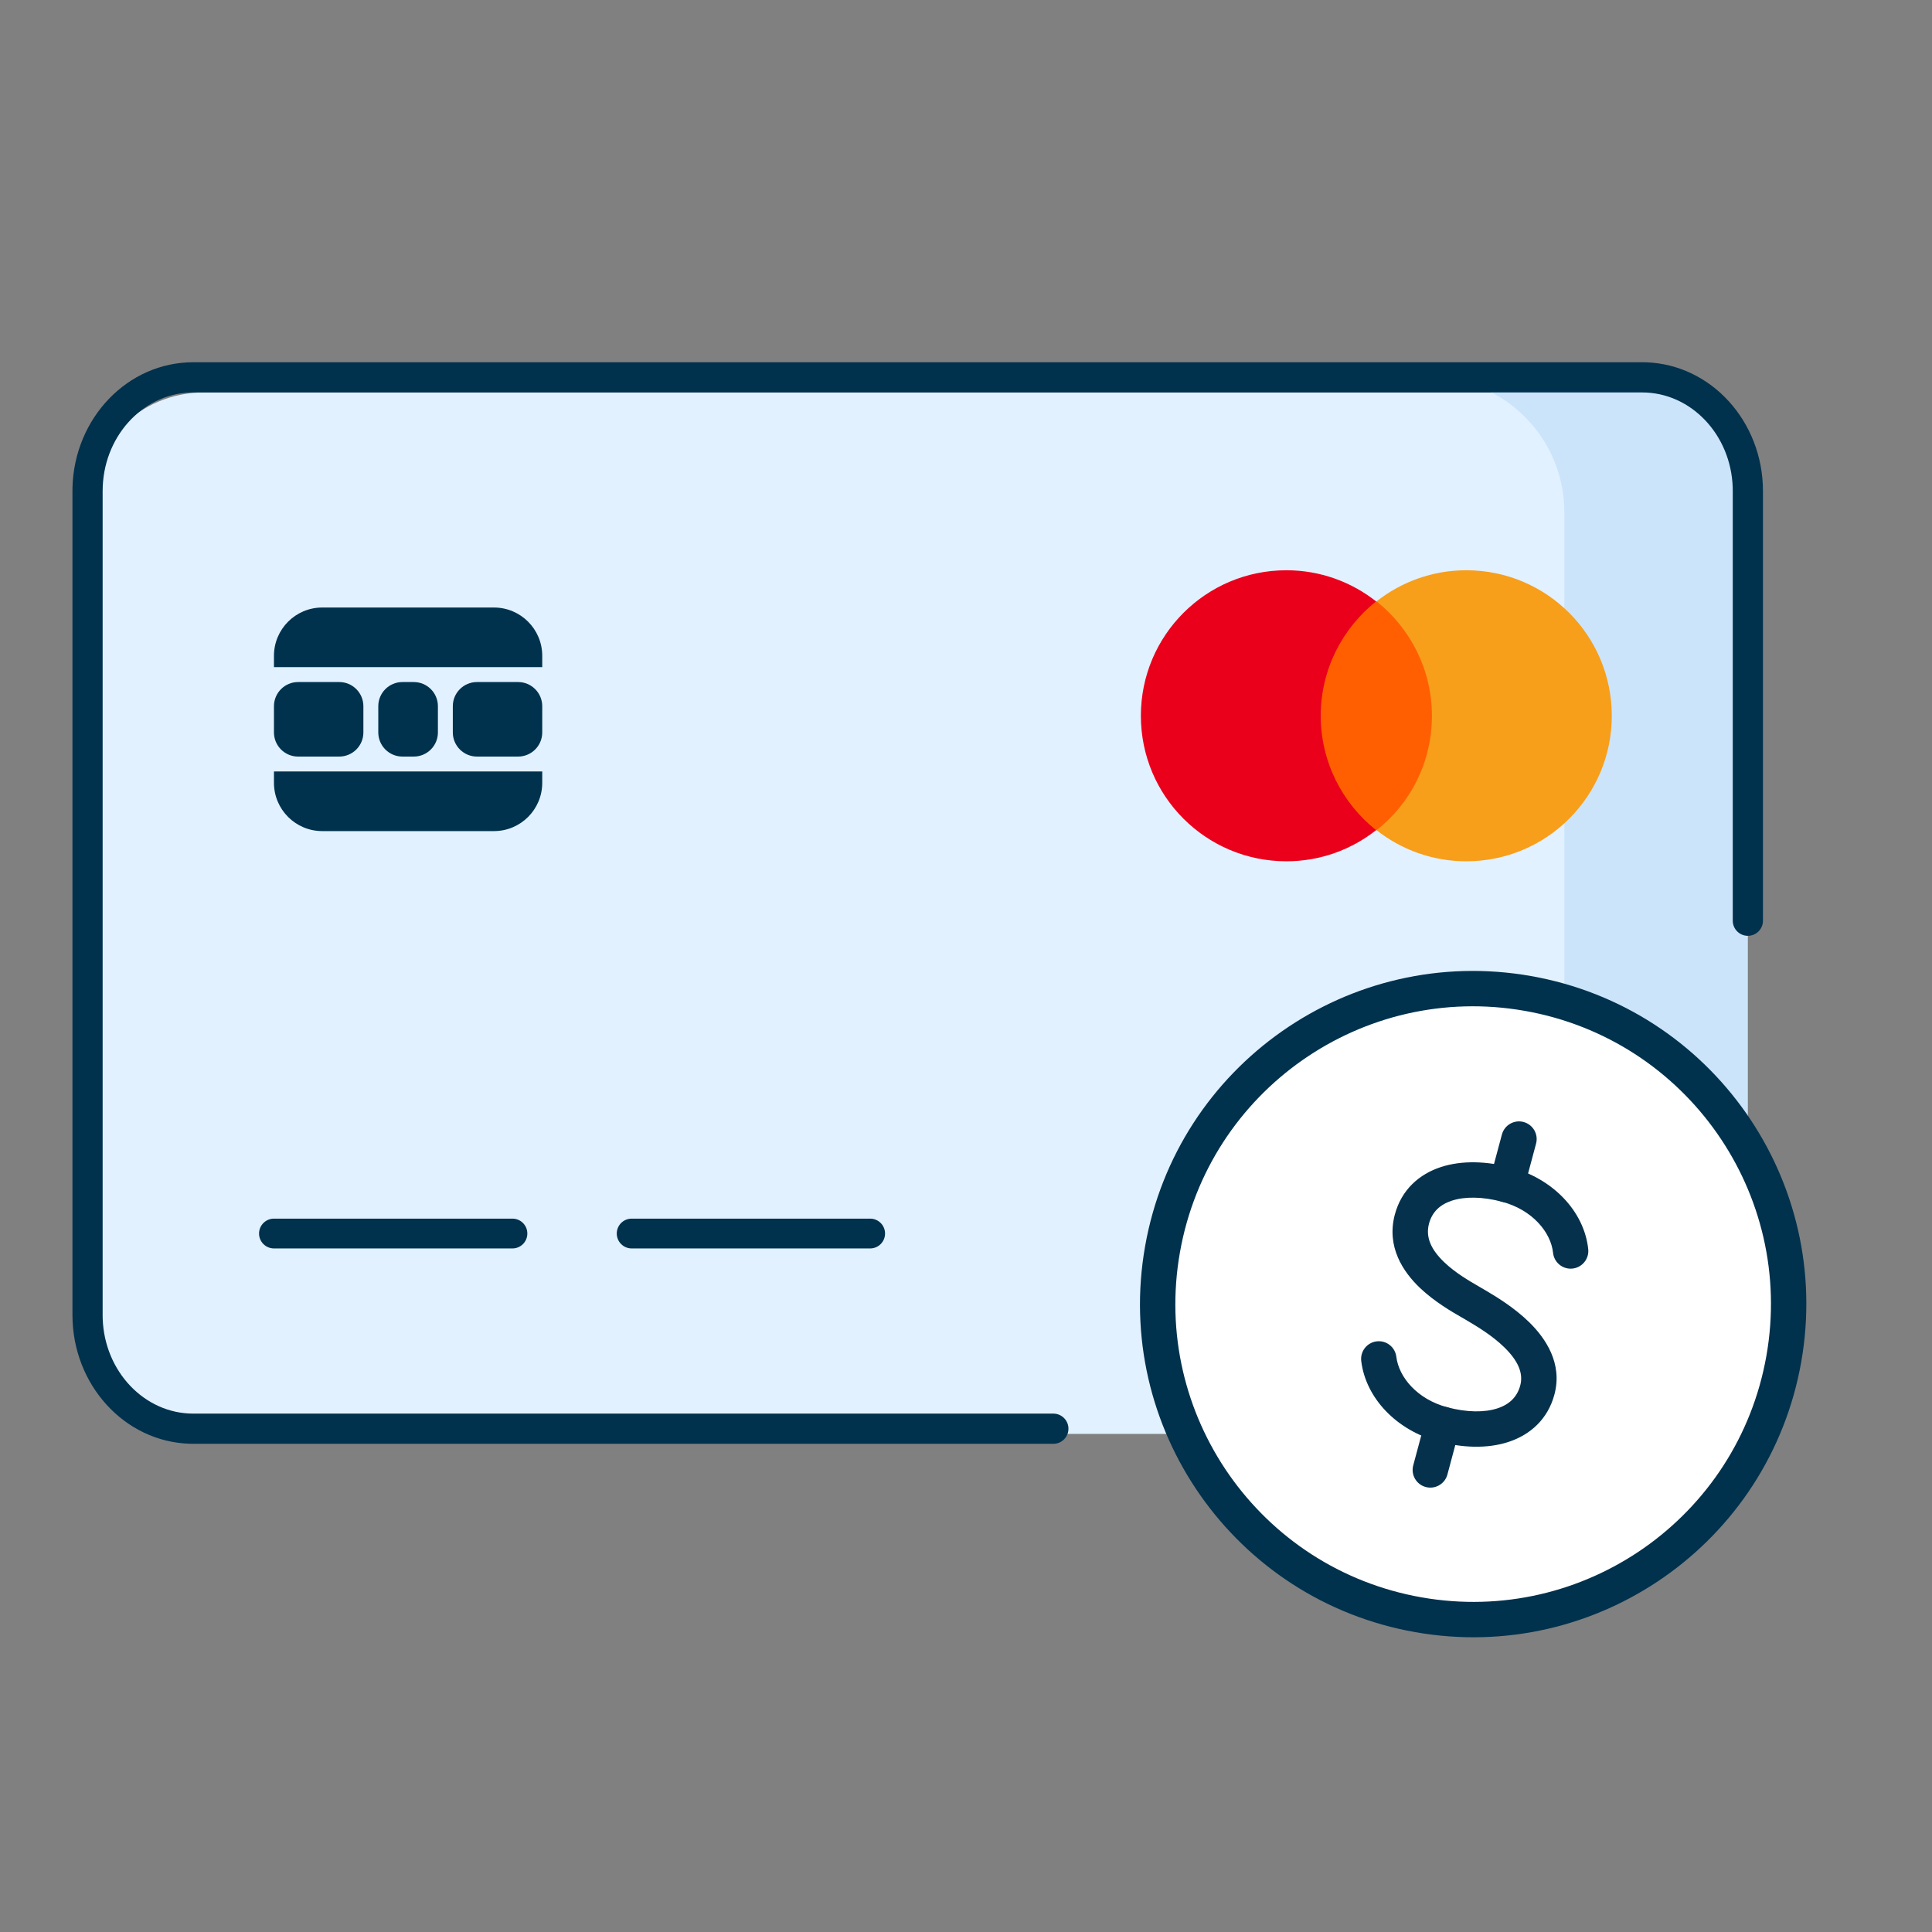
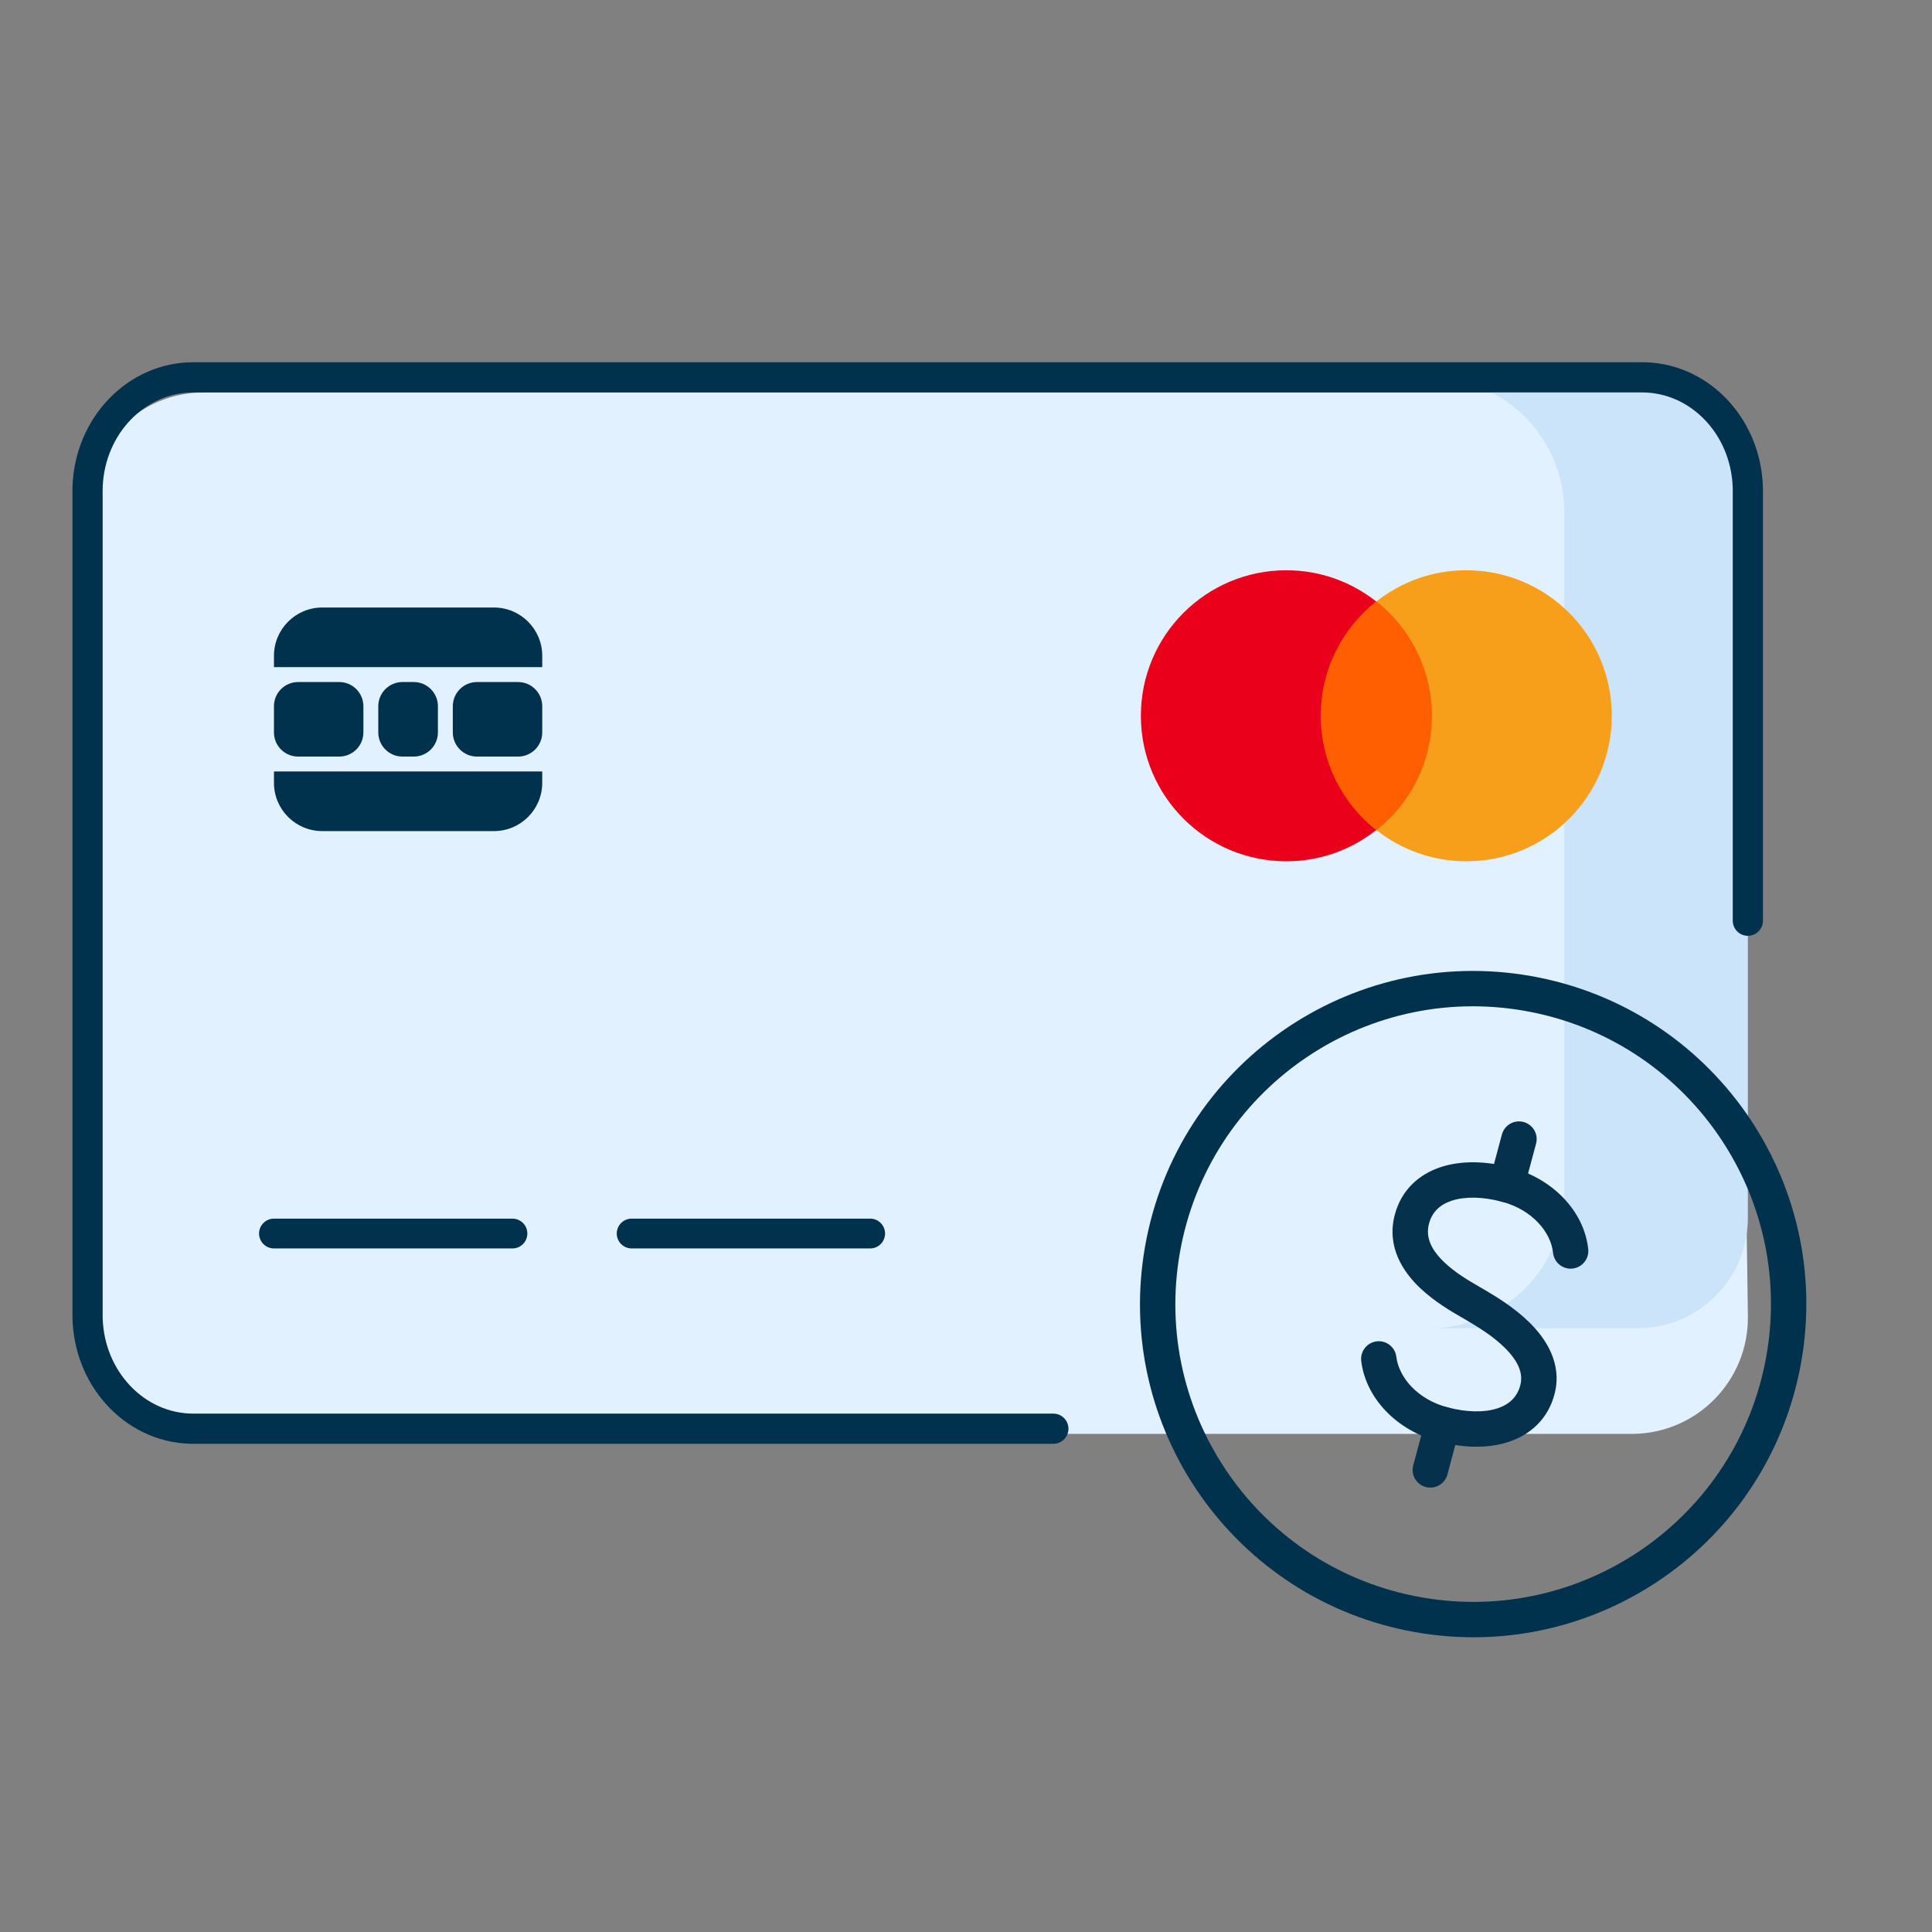
<svg xmlns="http://www.w3.org/2000/svg" width="80" height="80" viewBox="0 0 80 80" fill="none">
  <rect x="0" y="0" width="80" height="80" fill="#808080" stroke="none" />
  <g clip-path="url(#clip0_639_3084)">
    <path fill-rule="evenodd" clip-rule="evenodd" d="M8.438 16.25H67.097C69.729 16.25 71.873 18.364 71.909 20.995L72.376 54.495C72.413 57.153 70.289 59.337 67.632 59.374C67.609 59.375 67.587 59.375 67.564 59.375H45.371H8.438C5.78 59.375 3.625 57.22 3.625 54.562V21.062C3.625 18.405 5.78 16.25 8.438 16.25Z" fill="#E1F1FF" />
    <path fill-rule="evenodd" clip-rule="evenodd" d="M59.25 15.625H67.81C70.331 15.625 72.375 17.669 72.375 20.19V50.435C72.375 52.956 70.331 55 67.81 55H59.25C62.311 54.969 64.776 52.479 64.776 49.418V21.208C64.776 18.147 62.311 15.656 59.25 15.625Z" fill="#CBE4FA" />
    <path d="M43.617 59.785C43.962 59.785 44.242 59.505 44.242 59.16C44.242 58.84 44.001 58.575 43.69 58.539L43.617 58.535H8.003C5.987 58.535 4.325 56.795 4.252 54.6L4.25 54.45V20.335C4.25 18.12 5.866 16.331 7.866 16.253L8.003 16.25H67.997C70.013 16.25 71.675 17.989 71.748 20.185L71.75 20.335V38.125C71.75 38.47 72.03 38.75 72.375 38.75C72.695 38.75 72.96 38.509 72.996 38.198L73 38.125V20.335C73 17.453 70.853 15.089 68.151 15.002L67.997 15H8.003C5.281 15 3.083 17.311 3.002 20.173L3 20.335V54.45C3 57.332 5.148 59.696 7.849 59.782L8.003 59.785H43.617Z" fill="#00314D" />
    <path fill-rule="evenodd" clip-rule="evenodd" d="M10.727 51.078C10.727 50.737 11.003 50.461 11.344 50.461H21.219C21.56 50.461 21.836 50.737 21.836 51.078C21.836 51.419 21.56 51.695 21.219 51.695H11.344C11.003 51.695 10.727 51.419 10.727 51.078Z" fill="#00314D" />
    <path fill-rule="evenodd" clip-rule="evenodd" d="M25.539 51.078C25.539 50.737 25.815 50.461 26.156 50.461H36.031C36.372 50.461 36.648 50.737 36.648 51.078C36.648 51.419 36.372 51.695 36.031 51.695H26.156C25.815 51.695 25.539 51.419 25.539 51.078Z" fill="#00314D" />
    <path d="M54.355 24.902H59.627V34.375H54.355V24.902Z" fill="#FF5F00" />
    <path d="M54.689 29.639C54.689 27.714 55.593 26.007 56.982 24.902C55.961 24.099 54.672 23.613 53.267 23.613C49.936 23.613 47.241 26.308 47.241 29.639C47.241 32.969 49.936 35.664 53.267 35.664C54.672 35.664 55.961 35.179 56.982 34.375C55.593 33.271 54.689 31.564 54.689 29.639Z" fill="#EB001B" />
    <path d="M66.74 29.639C66.74 32.969 64.045 35.664 60.715 35.664C59.309 35.664 58.02 35.179 56.999 34.375C58.405 33.271 59.292 31.564 59.292 29.639C59.292 27.714 58.388 26.007 56.999 24.902C58.02 24.099 59.309 23.613 60.715 23.613C64.045 23.613 66.74 26.308 66.74 29.639Z" fill="#F79E1B" />
    <path fill-rule="evenodd" clip-rule="evenodd" d="M13.344 25.156C12.239 25.156 11.344 26.052 11.344 27.156V27.625H22.453V27.156C22.453 26.052 21.558 25.156 20.453 25.156H13.344Z" fill="#00324D" />
    <path fill-rule="evenodd" clip-rule="evenodd" d="M13.344 34.414C12.239 34.414 11.344 33.519 11.344 32.414V31.945H22.453V32.414C22.453 33.519 21.558 34.414 20.453 34.414H13.344Z" fill="#00324D" />
    <path fill-rule="evenodd" clip-rule="evenodd" d="M11.344 29.242C11.344 28.69 11.791 28.242 12.344 28.242H14.047C14.599 28.242 15.047 28.69 15.047 29.242V30.328C15.047 30.88 14.599 31.328 14.047 31.328H12.344C11.791 31.328 11.344 30.88 11.344 30.328V29.242Z" fill="#00324D" />
    <path d="M17.133 28.242H16.664C16.112 28.242 15.664 28.69 15.664 29.242V30.328C15.664 30.88 16.112 31.328 16.664 31.328H17.133C17.685 31.328 18.133 30.88 18.133 30.328V29.242C18.133 28.69 17.685 28.242 17.133 28.242Z" fill="#00324D" />
    <path fill-rule="evenodd" clip-rule="evenodd" d="M18.75 29.242C18.75 28.69 19.198 28.242 19.75 28.242H21.453C22.005 28.242 22.453 28.69 22.453 29.242V30.328C22.453 30.88 22.005 31.328 21.453 31.328H19.75C19.198 31.328 18.75 30.88 18.75 30.328V29.242Z" fill="#00324D" />
-     <path fill-rule="evenodd" clip-rule="evenodd" d="M72.838 59.52C69.789 66.058 62.017 68.886 55.479 65.838C48.941 62.789 46.112 55.018 49.162 48.48C52.211 41.942 59.982 39.113 66.52 42.162C73.057 45.21 75.886 52.982 72.838 59.52Z" fill="white" />
    <path fill-rule="evenodd" clip-rule="evenodd" d="M63.087 46.459C63.478 46.564 63.71 46.966 63.605 47.356L63.099 49.246C62.994 49.636 62.593 49.868 62.202 49.764C61.811 49.659 61.58 49.257 61.684 48.867L62.191 46.977C62.295 46.587 62.697 46.355 63.087 46.459Z" fill="#05314C" />
    <path fill-rule="evenodd" clip-rule="evenodd" d="M59.922 58.27C60.313 58.375 60.545 58.776 60.44 59.167L59.934 61.057C59.829 61.447 59.428 61.679 59.037 61.574C58.646 61.47 58.415 61.068 58.519 60.678L59.026 58.788C59.13 58.397 59.532 58.166 59.922 58.27Z" fill="#05314C" />
    <path fill-rule="evenodd" clip-rule="evenodd" d="M60.121 49.716C59.62 49.88 59.301 50.188 59.172 50.668C59.02 51.239 59.266 51.754 59.808 52.271C60.272 52.712 60.829 53.034 61.233 53.268C61.307 53.311 61.375 53.35 61.437 53.387C61.464 53.403 61.494 53.421 61.526 53.44C61.909 53.666 62.682 54.124 63.321 54.75C64.003 55.419 64.71 56.458 64.365 57.745C64.091 58.768 63.361 59.415 62.456 59.71C61.58 59.995 60.548 59.954 59.543 59.684C57.848 59.23 56.556 57.912 56.366 56.359C56.317 55.957 56.602 55.592 57.004 55.543C57.405 55.494 57.77 55.779 57.819 56.181C57.923 57.03 58.687 57.939 59.922 58.27C60.745 58.49 61.474 58.49 62.003 58.318C62.503 58.154 62.822 57.846 62.951 57.366C63.087 56.858 62.854 56.342 62.297 55.796C61.791 55.3 61.162 54.927 60.773 54.696C60.742 54.678 60.714 54.661 60.687 54.645C60.644 54.619 60.591 54.589 60.529 54.553C60.137 54.328 59.403 53.906 58.799 53.331C58.095 52.662 57.401 51.622 57.758 50.289C58.032 49.266 58.763 48.619 59.667 48.324C60.544 48.039 61.576 48.08 62.581 48.349C64.291 48.807 65.598 50.149 65.765 51.724C65.807 52.126 65.516 52.486 65.114 52.529C64.712 52.571 64.351 52.28 64.309 51.877C64.219 51.024 63.451 50.098 62.202 49.764C61.379 49.543 60.65 49.544 60.121 49.716Z" fill="#05314C" />
    <path fill-rule="evenodd" clip-rule="evenodd" d="M63.141 41.858C56.435 40.675 50.041 45.153 48.858 51.859C47.675 58.565 52.153 64.96 58.858 66.142C65.565 67.325 71.96 62.847 73.143 56.141C74.325 49.435 69.847 43.04 63.141 41.858ZM47.416 51.605C48.739 44.102 55.893 39.093 63.396 40.416C70.897 41.738 75.907 48.892 74.585 56.395C73.262 63.898 66.107 68.907 58.604 67.584C51.102 66.262 46.092 59.108 47.416 51.605Z" fill="#00314D" />
  </g>
  <defs>
    <clipPath id="clip0_639_3084">
      <rect width="80" height="80" fill="white" />
    </clipPath>
  </defs>
</svg>